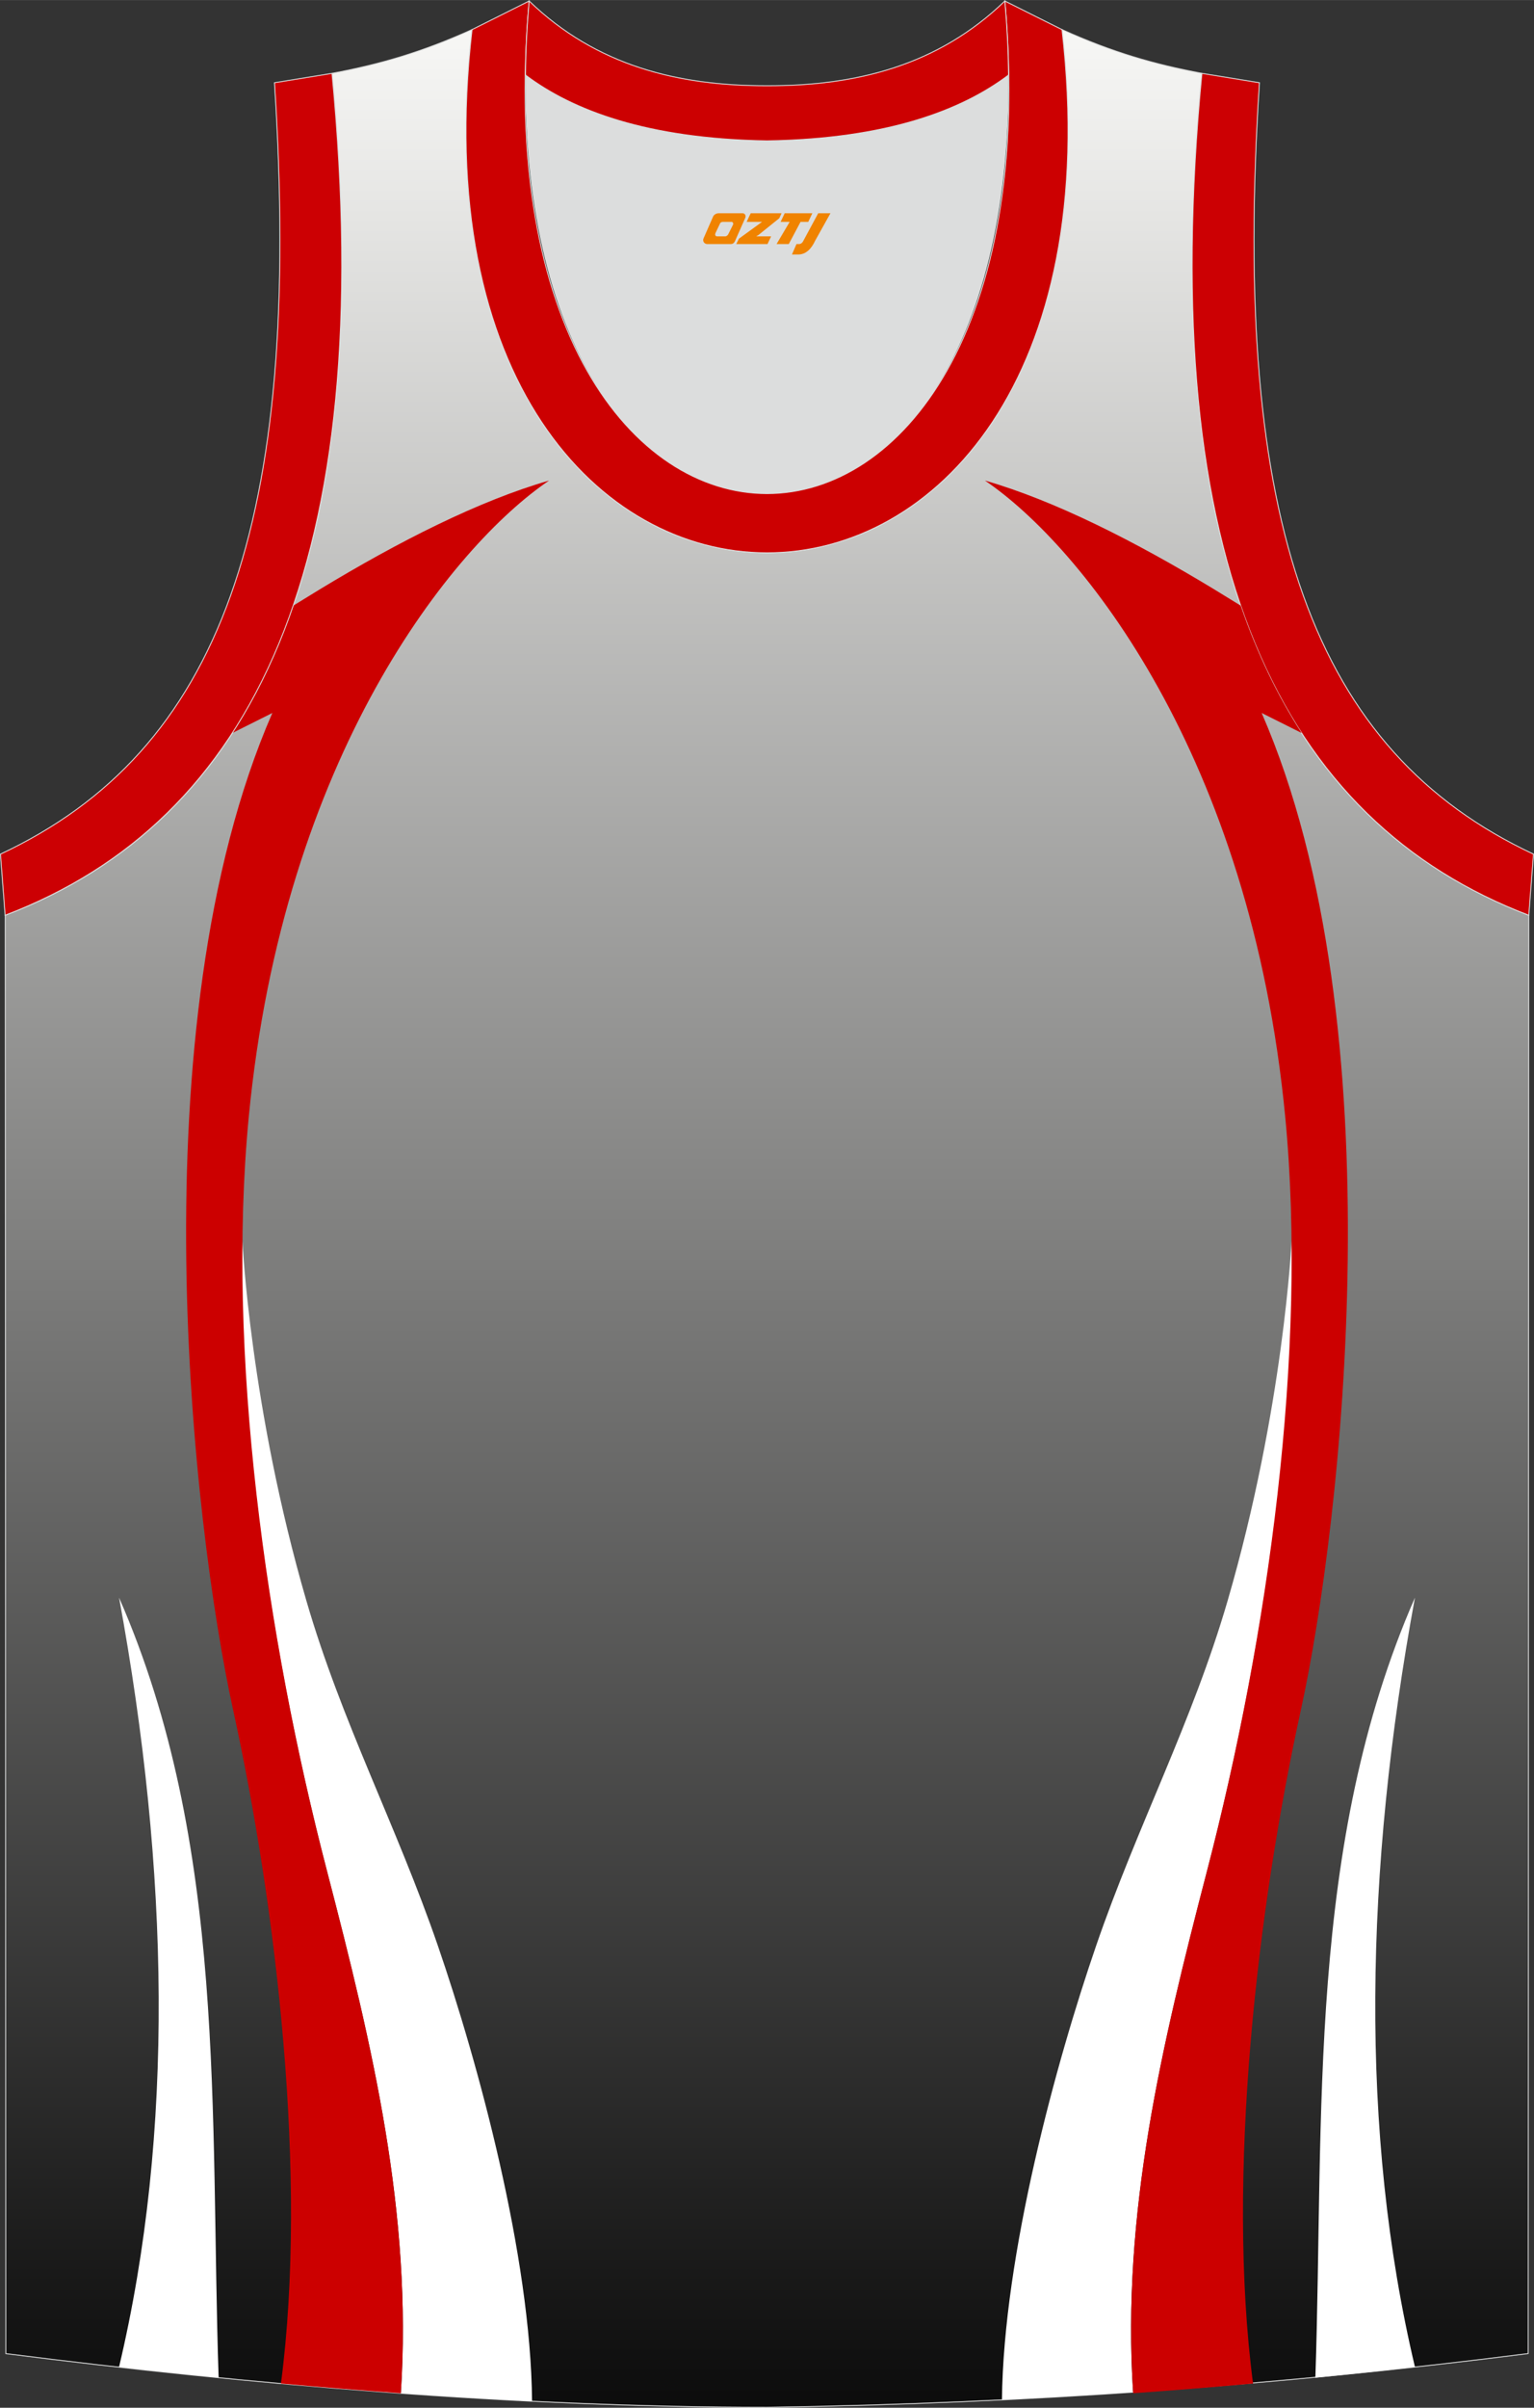
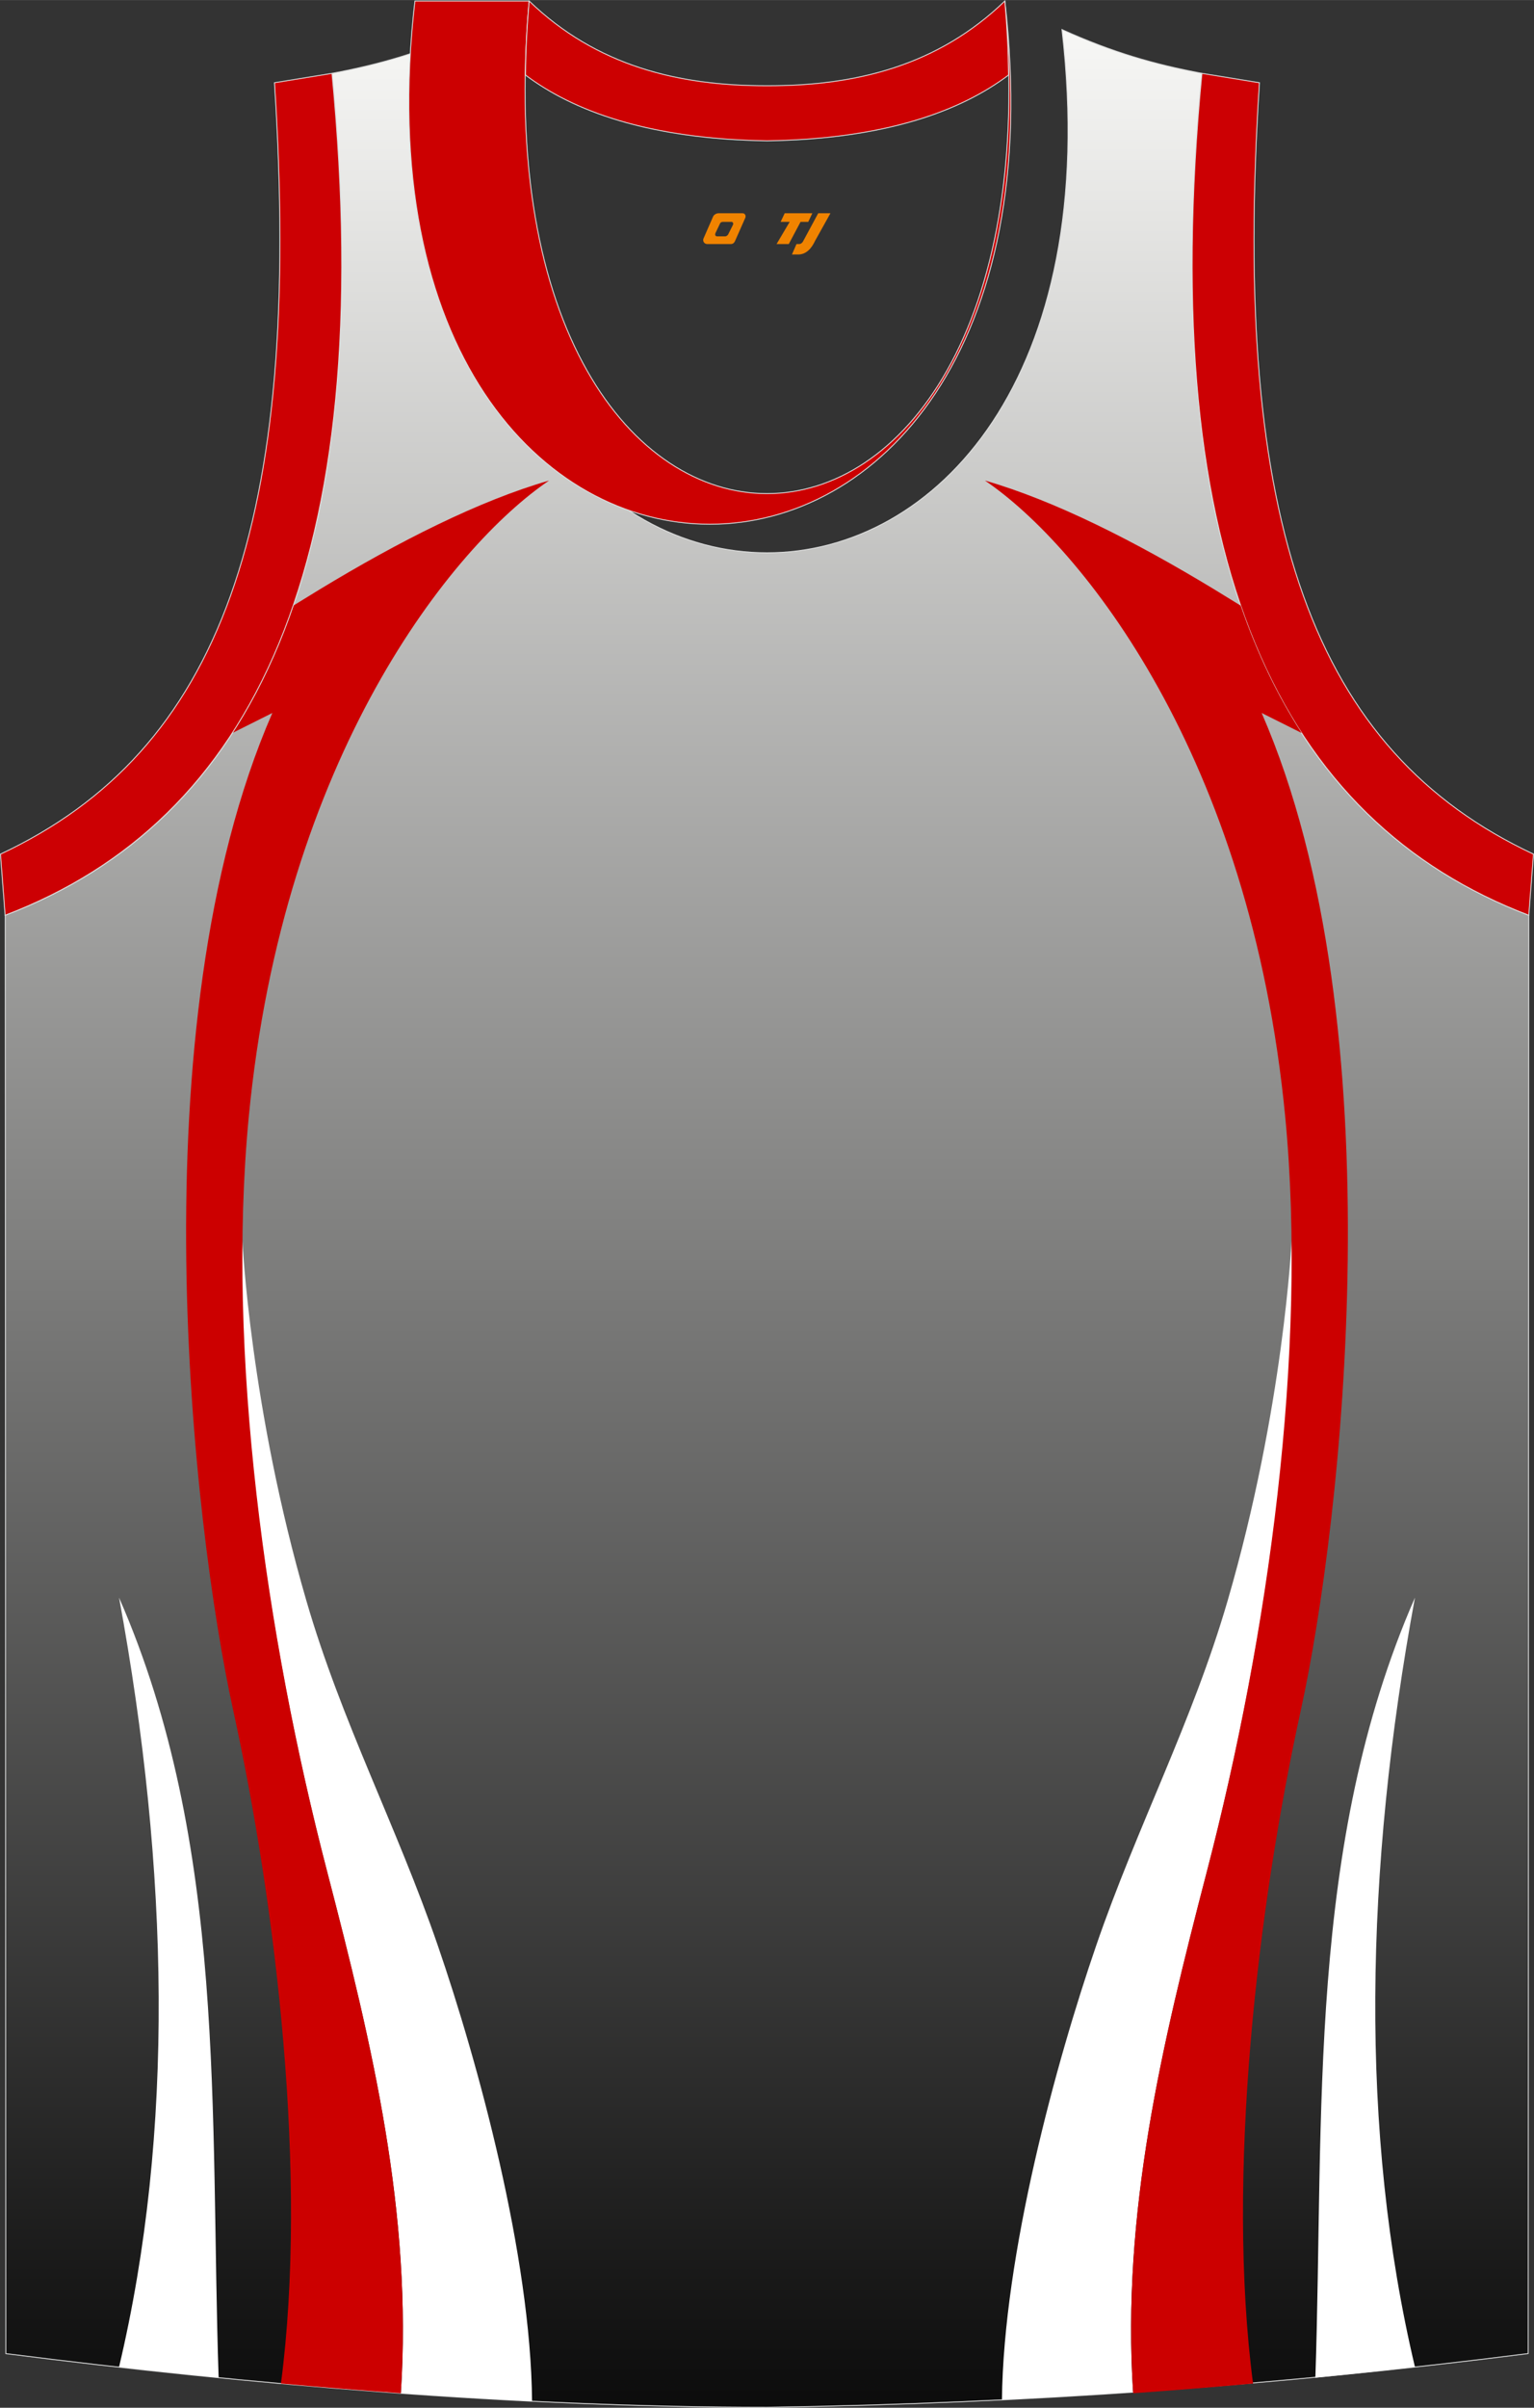
<svg xmlns="http://www.w3.org/2000/svg" version="1.1" id="图层_1" x="0px" y="0px" width="338.74px" height="531.5px" viewBox="0 0 338.74 531.49" enable-background="new 0 0 338.74 531.49" xml:space="preserve">
  <rect x="0" y="0" width="338.74" height="531.49" fill="#333333" stroke="none" />
  <g>
    <linearGradient id="SVGID_1_" gradientUnits="userSpaceOnUse" x1="-1823.636" y1="909.928" x2="-1823.636" y2="341.876" gradientTransform="matrix(1 0 0 1 1993.011 -352.195)">
      <stop offset="0" style="stop-color:#000000" />
      <stop offset="1" style="stop-color:#FFFFFD" />
    </linearGradient>
    <path fill="url(#SVGID_1_)" stroke="#DCDDDD" stroke-width="0.2" stroke-miterlimit="10" d="M169.39,531.39   c57.37-0.83,113.32-4.88,168.06-11.86l0.14-317.5c-54.53-20.78-82.65-77.24-72.18-185.84h0.02c-10.65-2-19.74-4.62-30.92-9.66   c17.79,153.99-148.06,153.99-130.27,0c-11.18,5.04-20.27,7.66-30.92,9.66h0.02C83.8,124.8,55.68,181.26,1.15,202.04l0.14,317.5   C55.58,526.45,114.69,531.39,169.39,531.39L169.39,531.39z M169.34,531.39h0.05H169.34z" />
    <path fill="#FFFFFF" d="M221.25,529.75c9.69-0.48,19.34-1.04,28.96-1.69c-2.52-39.61,6.3-76.52,16.28-114.86   c11.34-43.58,19.49-94.46,18.79-140.36c-0.07,1.48-1.83,37.99-14.19,80.49c-7.79,26.77-19.99,49.84-29.03,76.14   C233.22,455.15,221.59,497.68,221.25,529.75z" />
    <path fill="#FFFFFF" d="M26.28,522.53c7.28,0.82,14.62,1.6,22,2.33c-1.95-57.97,1.94-117.5-21.99-172.2   C37.37,412.92,38.55,470.76,26.28,522.53z" />
    <path fill="#FFFFFF" d="M88.51,528.3c9.67,0.69,19.35,1.28,28.98,1.75c-0.27-32.1-11.94-74.82-20.81-100.58   c-9.05-26.3-21.25-49.37-29.03-76.14c-12.36-42.49-14.12-79.01-14.19-80.49c-0.7,45.9,7.45,96.78,18.79,140.36   C82.25,451.62,91.08,488.59,88.51,528.3z" />
    <path fill="#CC0000" d="M64.77,133.68c-3.62,10.54-8.13,19.89-13.46,28.12l8.83-4.42c-30.21,69.31-17.59,179.3-8.66,220.09   c9.58,43.73,16.54,102.94,10.56,148.68c8.8,0.79,17.64,1.51,26.48,2.14c2.57-39.7-6.27-76.68-16.26-115.1   C58.7,361.1,49.95,298.59,54.93,246.58c7.63-79.72,44.98-126.06,66.32-140.51c-15.45,4.45-33.16,13.42-50.68,24.05   C70.06,130.43,67.51,132,64.77,133.68z" />
-     <path fill="#DCDDDD" d="M169.37,31.1c26.45-0.42,42.92-6.7,53.28-14.49c0.02-0.06,0.03-0.12,0.05-0.18   c1.14,124.07-107.81,124.07-106.66,0c0.02,0.06,0.03,0.12,0.05,0.18C126.45,24.39,142.92,30.68,169.37,31.1z" />
    <path fill="#CC0003" stroke="#DCDDDD" stroke-width="0.2" stroke-miterlimit="22.926" d="M1.13,202.03   c54.53-20.78,82.65-77.24,72.18-185.84l-12.7,2.07c6.3,97.67-12.01,147.53-60.51,170.28L1.13,202.03z" />
-     <path fill="#CC0001" stroke="#DCDDDD" stroke-width="0.2" stroke-miterlimit="22.926" d="M116.85,0.22   c-12.97,144.98,118.01,144.98,105.04,0l12.62,6.31c17.79,154-148.06,153.99-130.27,0L116.85,0.22z" />
+     <path fill="#CC0001" stroke="#DCDDDD" stroke-width="0.2" stroke-miterlimit="22.926" d="M116.85,0.22   c-12.97,144.98,118.01,144.98,105.04,0c17.79,154-148.06,153.99-130.27,0L116.85,0.22z" />
    <path fill="#CC0001" stroke="#DCDDDD" stroke-width="0.2" stroke-miterlimit="22.926" d="M116.85,0.22   c14.82,14.3,32.92,18.74,52.52,18.7c19.6,0.05,37.7-4.4,52.52-18.7c0.5,5.62,0.77,11.01,0.82,16.19c-0.02,0.06-0.03,0.13-0.05,0.19   c-10.37,7.79-26.83,14.07-53.28,14.49c-26.45-0.42-42.92-6.7-53.29-14.49c-0.02-0.06-0.03-0.13-0.05-0.19   C116.08,11.23,116.35,5.84,116.85,0.22z" />
    <path fill="#CC0003" stroke="#DCDDDD" stroke-width="0.2" stroke-miterlimit="22.926" d="M337.59,202.03   c-54.53-20.78-82.65-77.24-72.18-185.84l12.7,2.07c-6.3,97.67,12.01,147.53,60.52,170.28L337.59,202.03z" />
    <path fill="#CC0000" d="M273.97,133.68c3.62,10.54,8.13,19.89,13.46,28.12l-8.83-4.42c30.21,69.31,17.59,179.3,8.66,220.09   c-9.58,43.73-16.54,102.94-10.56,148.68c-8.8,0.79-17.64,1.51-26.48,2.14c-2.57-39.7,6.27-76.68,16.26-115.1   c13.56-52.09,22.31-114.6,17.33-166.61c-7.63-79.72-44.98-126.06-66.32-140.51c15.45,4.45,33.16,13.42,50.68,24.05   C268.68,130.43,271.23,132,273.97,133.68z" />
    <path fill="#FFFFFF" d="M312.46,522.53c-7.28,0.82-14.62,1.6-22,2.33c1.95-57.97-1.94-117.5,21.99-172.2   C301.36,412.92,300.18,470.76,312.46,522.53z" />
  </g>
  <g>
    <path fill="#F08300" d="M180.68,47.07l-3.4,6.3c-0.2,0.3-0.5,0.5-0.8,0.5h-0.6l-1,2.3h1.2c2,0.1,3.2-1.5,3.9-3L183.38,47.07h-2.5L180.68,47.07z" />
    <polygon fill="#F08300" points="173.48,47.07 ,179.38,47.07 ,178.48,48.97 ,176.78,48.97 ,174.18,53.87 ,171.48,53.87 ,174.38,48.97 ,172.38,48.97 ,173.28,47.07" />
-     <polygon fill="#F08300" points="167.48,52.17 ,166.98,52.17 ,167.48,51.87 ,172.08,48.17 ,172.58,47.07 ,165.78,47.07 ,165.48,47.67 ,164.88,48.97 ,167.68,48.97 ,168.28,48.97 ,163.18,52.67    ,162.58,53.87 ,169.18,53.87 ,169.48,53.87 ,170.28,52.17" />
    <path fill="#F08300" d="M163.98,47.07H158.68C158.18,47.07,157.68,47.37,157.48,47.77L155.38,52.57C155.08,53.17,155.48,53.87,156.18,53.87h5.2c0.4,0,0.7-0.2,0.9-0.6L164.58,48.07C164.78,47.57,164.48,47.07,163.98,47.07z M161.88,49.57L160.78,51.77C160.58,52.07,160.28,52.17,160.18,52.17l-1.8,0C158.18,52.17,157.78,52.07,157.98,51.47l1-2.1c0.1-0.3,0.4-0.4,0.7-0.4h1.9   C161.78,48.97,161.98,49.27,161.88,49.57z" />
  </g>
</svg>